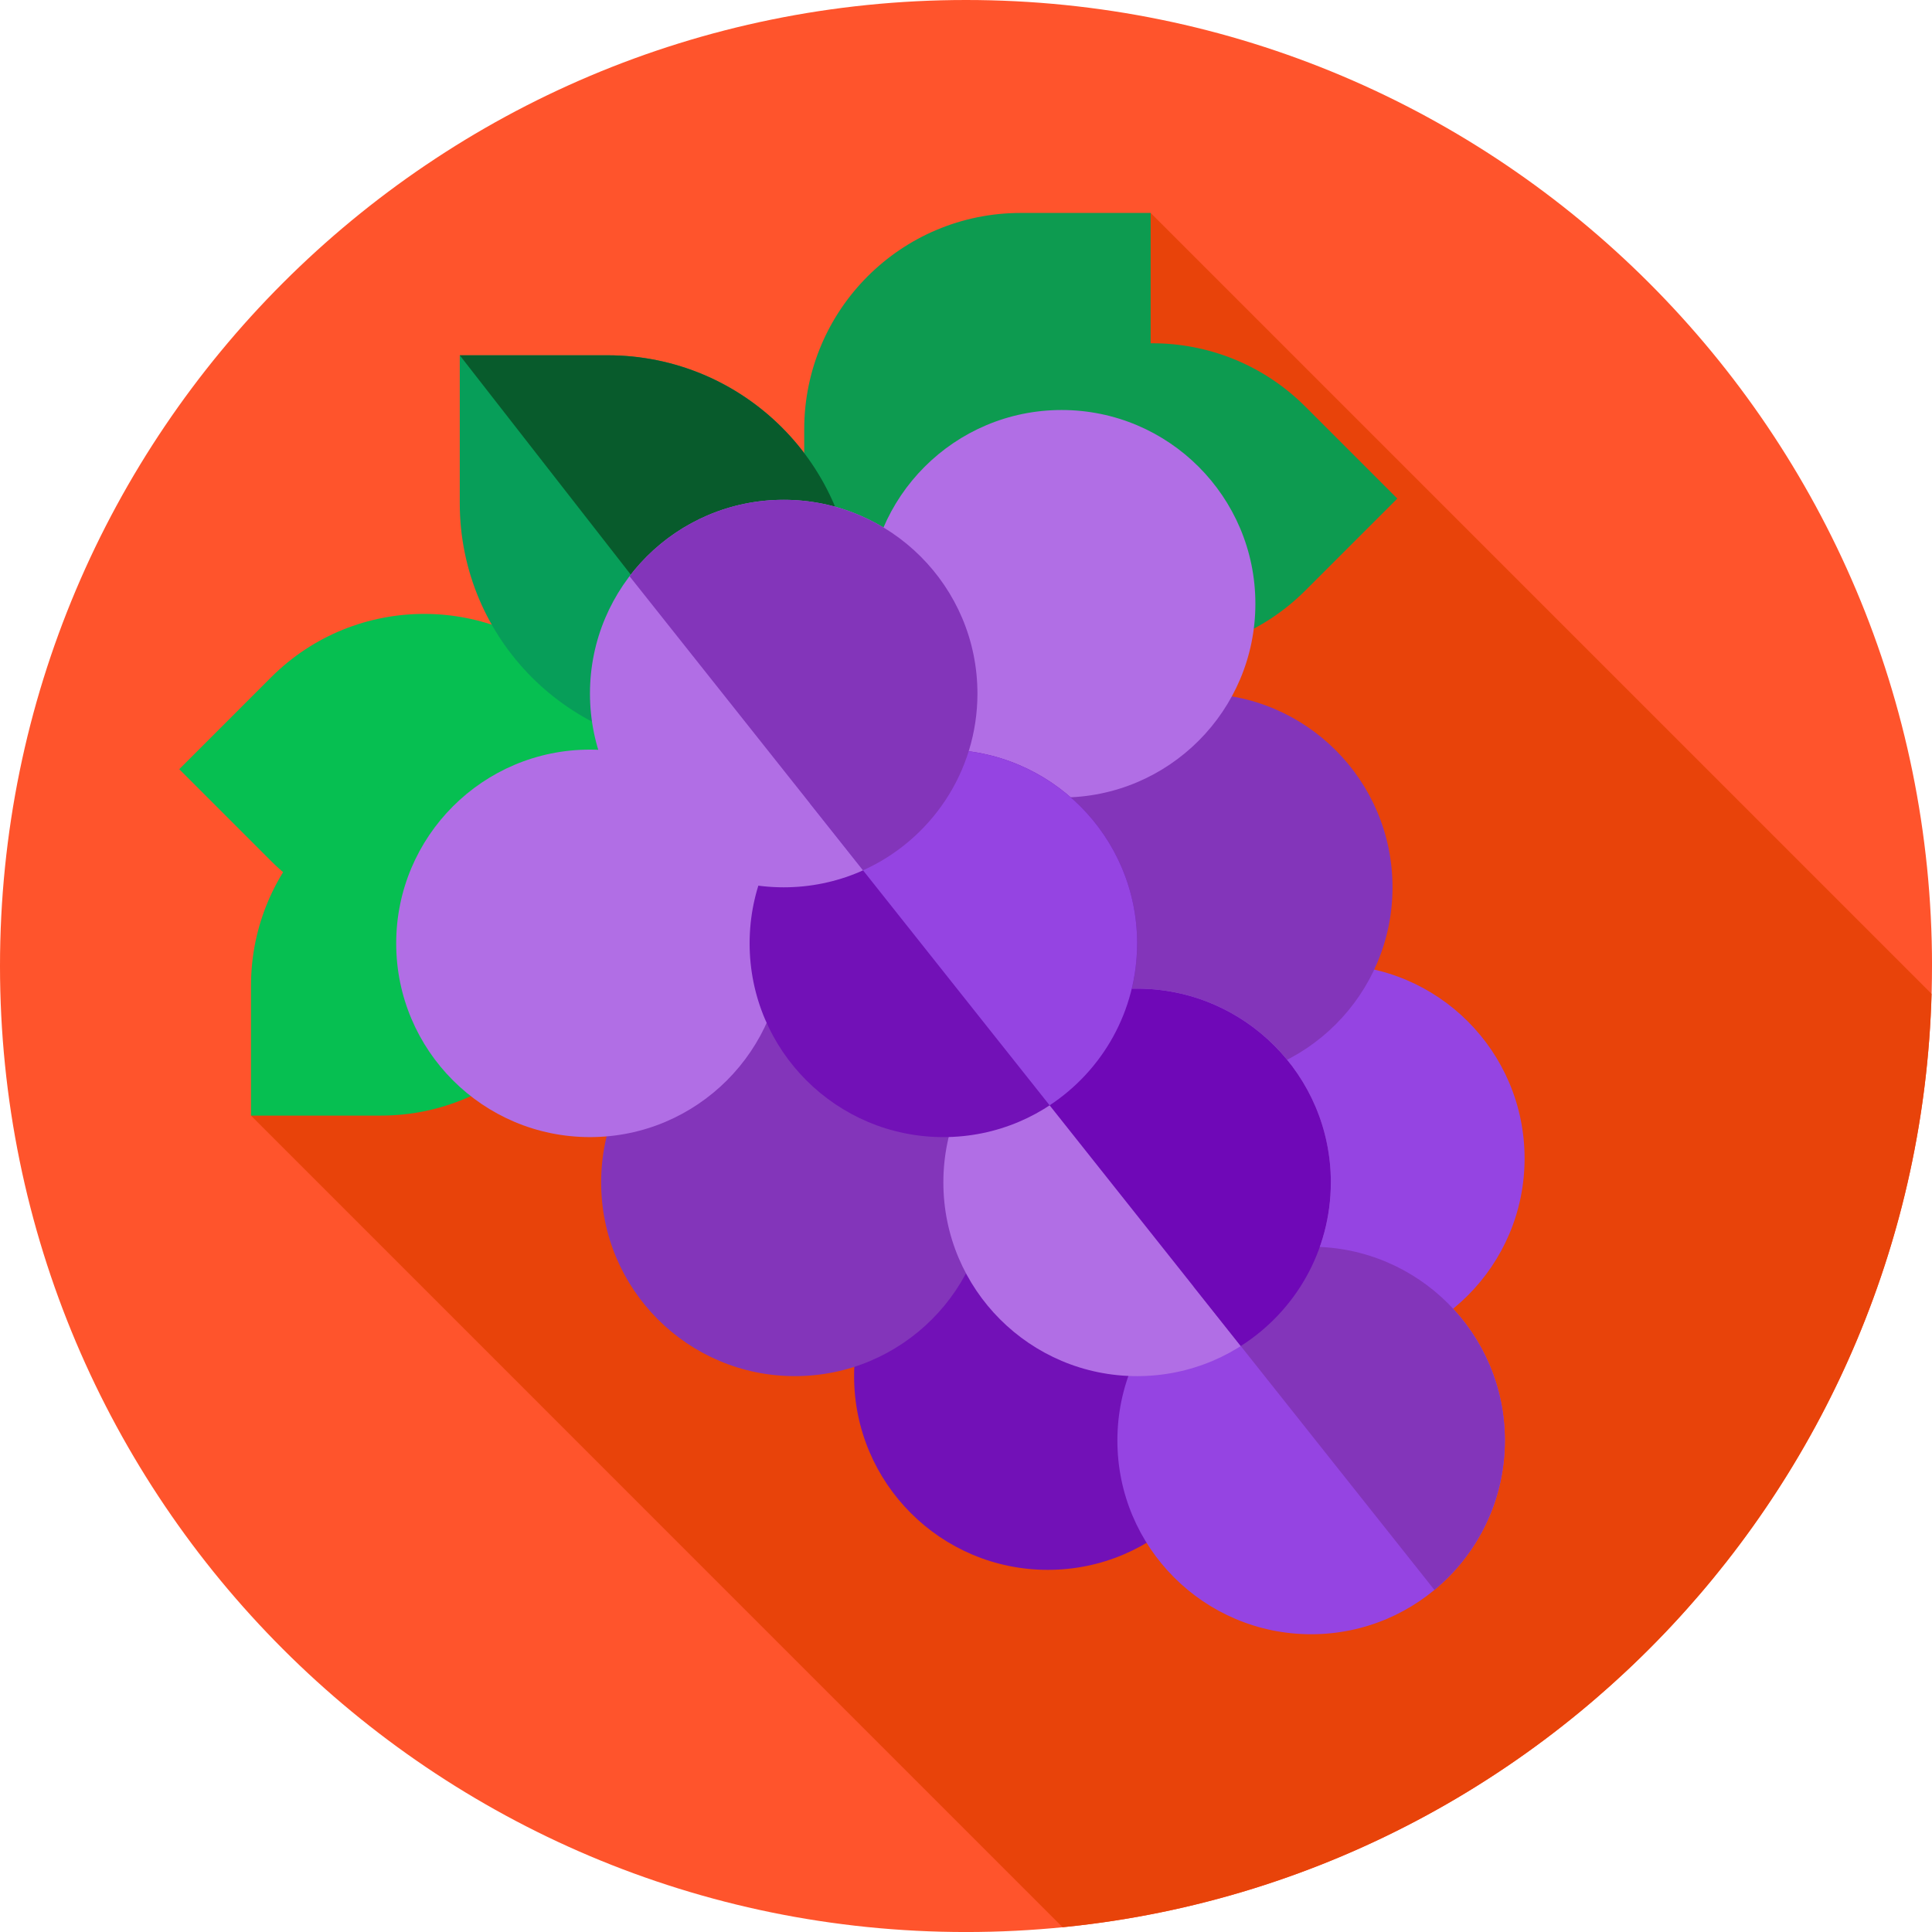
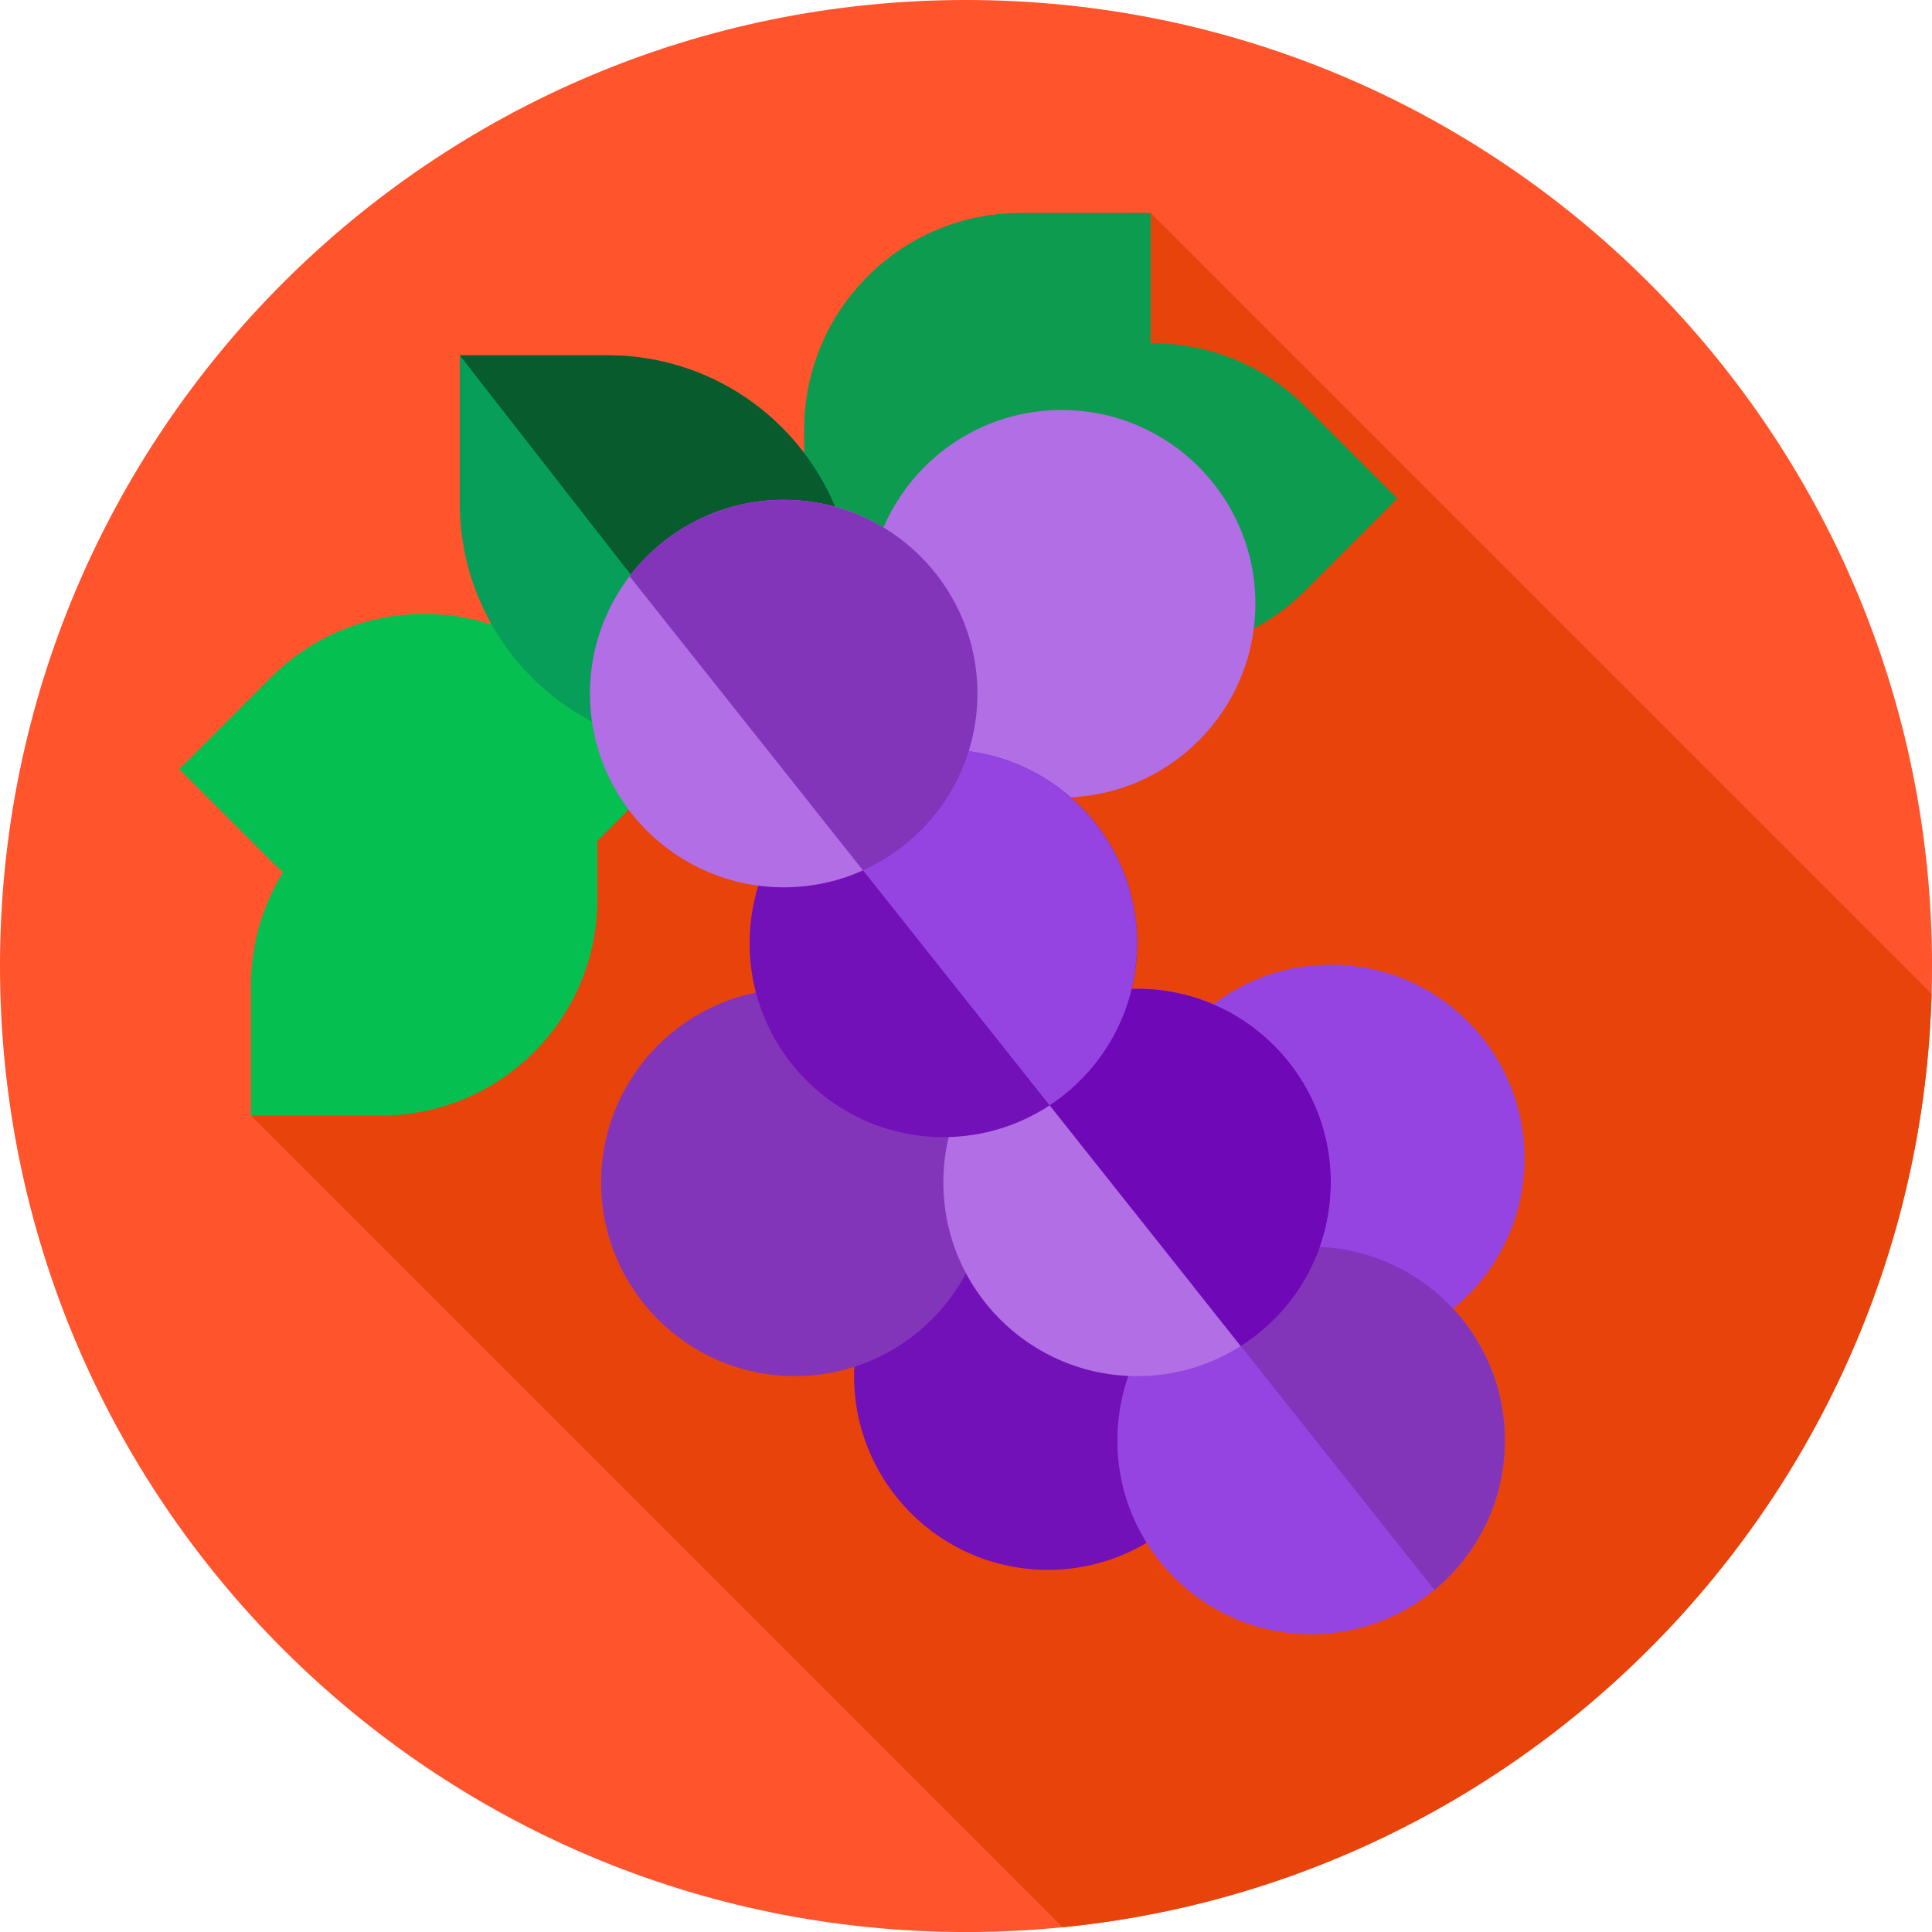
<svg xmlns="http://www.w3.org/2000/svg" id="Layer_1" data-name="Layer 1" viewBox="0 0 85.039 85.039">
  <defs>
    <style> .cls-1 { fill: #7211b7; } .cls-2 { fill: #085b2c; } .cls-3 { fill: #b16ee5; } .cls-4 { fill: #06bf51; } .cls-5 { fill: #0d9b50; } .cls-6 { fill: #9544e2; } .cls-7 { fill: #6f08b7; } .cls-8 { fill: #e8430a; } .cls-9 { fill: #ff542c; } .cls-10 { fill: #8335ba; } .cls-11 { fill: #079e59; } </style>
  </defs>
  <path class="cls-9" d="M85.039,42.52c0,23.483-19.036,42.52-42.52,42.52S0,66.003,0,42.52,19.036,0,42.52,0s42.52,19.036,42.52,42.52Z" />
  <path class="cls-8" d="M11.048,49.105l35.723,35.724c21.087-2.094,37.641-19.592,38.249-41.083L50.647,9.373,11.048,49.105Z" />
  <path class="cls-5" d="M50.647,9.373h-5.719c-5.264,0-9.53,4.267-9.53,9.53v5.718h5.719c5.263,0,9.53-4.267,9.53-9.53v-5.719Z" />
  <path class="cls-4" d="M7.89,33.857l4.043-4.044c3.722-3.722,9.756-3.722,13.477,0l4.044,4.044-4.044,4.043c-3.722,3.722-9.755,3.722-13.477,0l-4.043-4.043Z" />
  <path class="cls-5" d="M61.504,21.945l-4.044-4.044c-3.722-3.722-9.755-3.722-13.477,0l-4.043,4.044,4.043,4.043c3.722,3.722,9.756,3.722,13.477,0l4.044-4.043Z" />
  <path class="cls-6" d="M67.106,50.99c0,4.71-3.818,8.528-8.527,8.528s-8.528-3.818-8.528-8.528,3.818-8.528,8.528-8.528,8.527,3.818,8.527,8.528Z" />
  <path class="cls-1" d="M54.649,60.572c0,4.71-3.818,8.527-8.527,8.527s-8.528-3.818-8.528-8.527,3.818-8.528,8.528-8.528,8.527,3.818,8.527,8.528Z" />
  <path class="cls-11" d="M20.237,15.639v6.509c0,5.991,4.857,10.848,10.848,10.848h6.509v-6.509c0-5.991-4.857-10.847-10.848-10.847h-6.509Z" />
  <path class="cls-2" d="M37.594,32.995v-6.509c0-5.991-4.857-10.848-10.848-10.848h-6.509l13.531,17.357h3.825Z" />
-   <path class="cls-10" d="M61.293,39.056c0,4.71-3.818,8.527-8.527,8.527s-8.528-3.818-8.528-8.527,3.818-8.528,8.528-8.528,8.527,3.818,8.527,8.528Z" />
  <path class="cls-10" d="M43.516,52.044c0,4.71-3.818,8.528-8.528,8.528s-8.528-3.818-8.528-8.528,3.818-8.528,8.528-8.528,8.528,3.818,8.528,8.528Z" />
  <path class="cls-4" d="M11.048,49.105v-5.719c0-5.263,4.267-9.53,9.53-9.53h5.719v5.718c0,5.264-4.267,9.53-9.53,9.53h-5.718Z" />
-   <path class="cls-3" d="M34.495,41.523c0,4.71-3.818,8.528-8.528,8.528s-8.528-3.818-8.528-8.528,3.818-8.528,8.528-8.528,8.528,3.818,8.528,8.528Z" />
  <path class="cls-6" d="M66.238,63.405c0,4.71-3.818,8.528-8.527,8.528s-8.528-3.818-8.528-8.528,3.818-8.528,8.528-8.528,8.527,3.818,8.527,8.528Z" />
  <path class="cls-3" d="M58.579,52.044c0,4.71-3.818,8.528-8.528,8.528s-8.528-3.818-8.528-8.528,3.818-8.528,8.528-8.528,8.528,3.818,8.528,8.528Z" />
  <path class="cls-3" d="M55.257,26.575c0,4.71-3.818,8.528-8.528,8.528s-8.528-3.818-8.528-8.528,3.818-8.528,8.528-8.528,8.528,3.818,8.528,8.528Z" />
  <path class="cls-1" d="M50.051,41.523c0,4.71-3.818,8.528-8.528,8.528s-8.528-3.818-8.528-8.528,3.818-8.528,8.528-8.528,8.528,3.818,8.528,8.528Z" />
  <path class="cls-3" d="M43.023,30.528c0,4.71-3.818,8.528-8.527,8.528s-8.528-3.818-8.528-8.528,3.818-8.528,8.528-8.528,8.527,3.818,8.527,8.528Z" />
  <path class="cls-10" d="M66.238,63.405c0-4.71-3.818-8.528-8.527-8.528-1.947,0-3.74.654-5.176,1.752l10.603,13.354c1.893-1.564,3.1-3.93,3.1-6.578Z" />
  <path class="cls-7" d="M58.579,52.044c0-4.71-3.818-8.528-8.528-8.528-2.331,0-4.442.936-5.982,2.452l10.544,13.279c2.382-1.512,3.965-4.172,3.965-7.203Z" />
  <path class="cls-6" d="M50.051,41.523c0-4.71-3.818-8.528-8.528-8.528-2.282,0-4.352.898-5.883,2.357l10.56,13.3c2.318-1.524,3.85-4.147,3.85-7.129Z" />
  <path class="cls-10" d="M43.023,30.528c0-4.71-3.818-8.528-8.528-8.528-2.768,0-5.227,1.32-6.785,3.364l10.277,12.944c2.968-1.335,5.036-4.315,5.036-7.78Z" />
</svg>